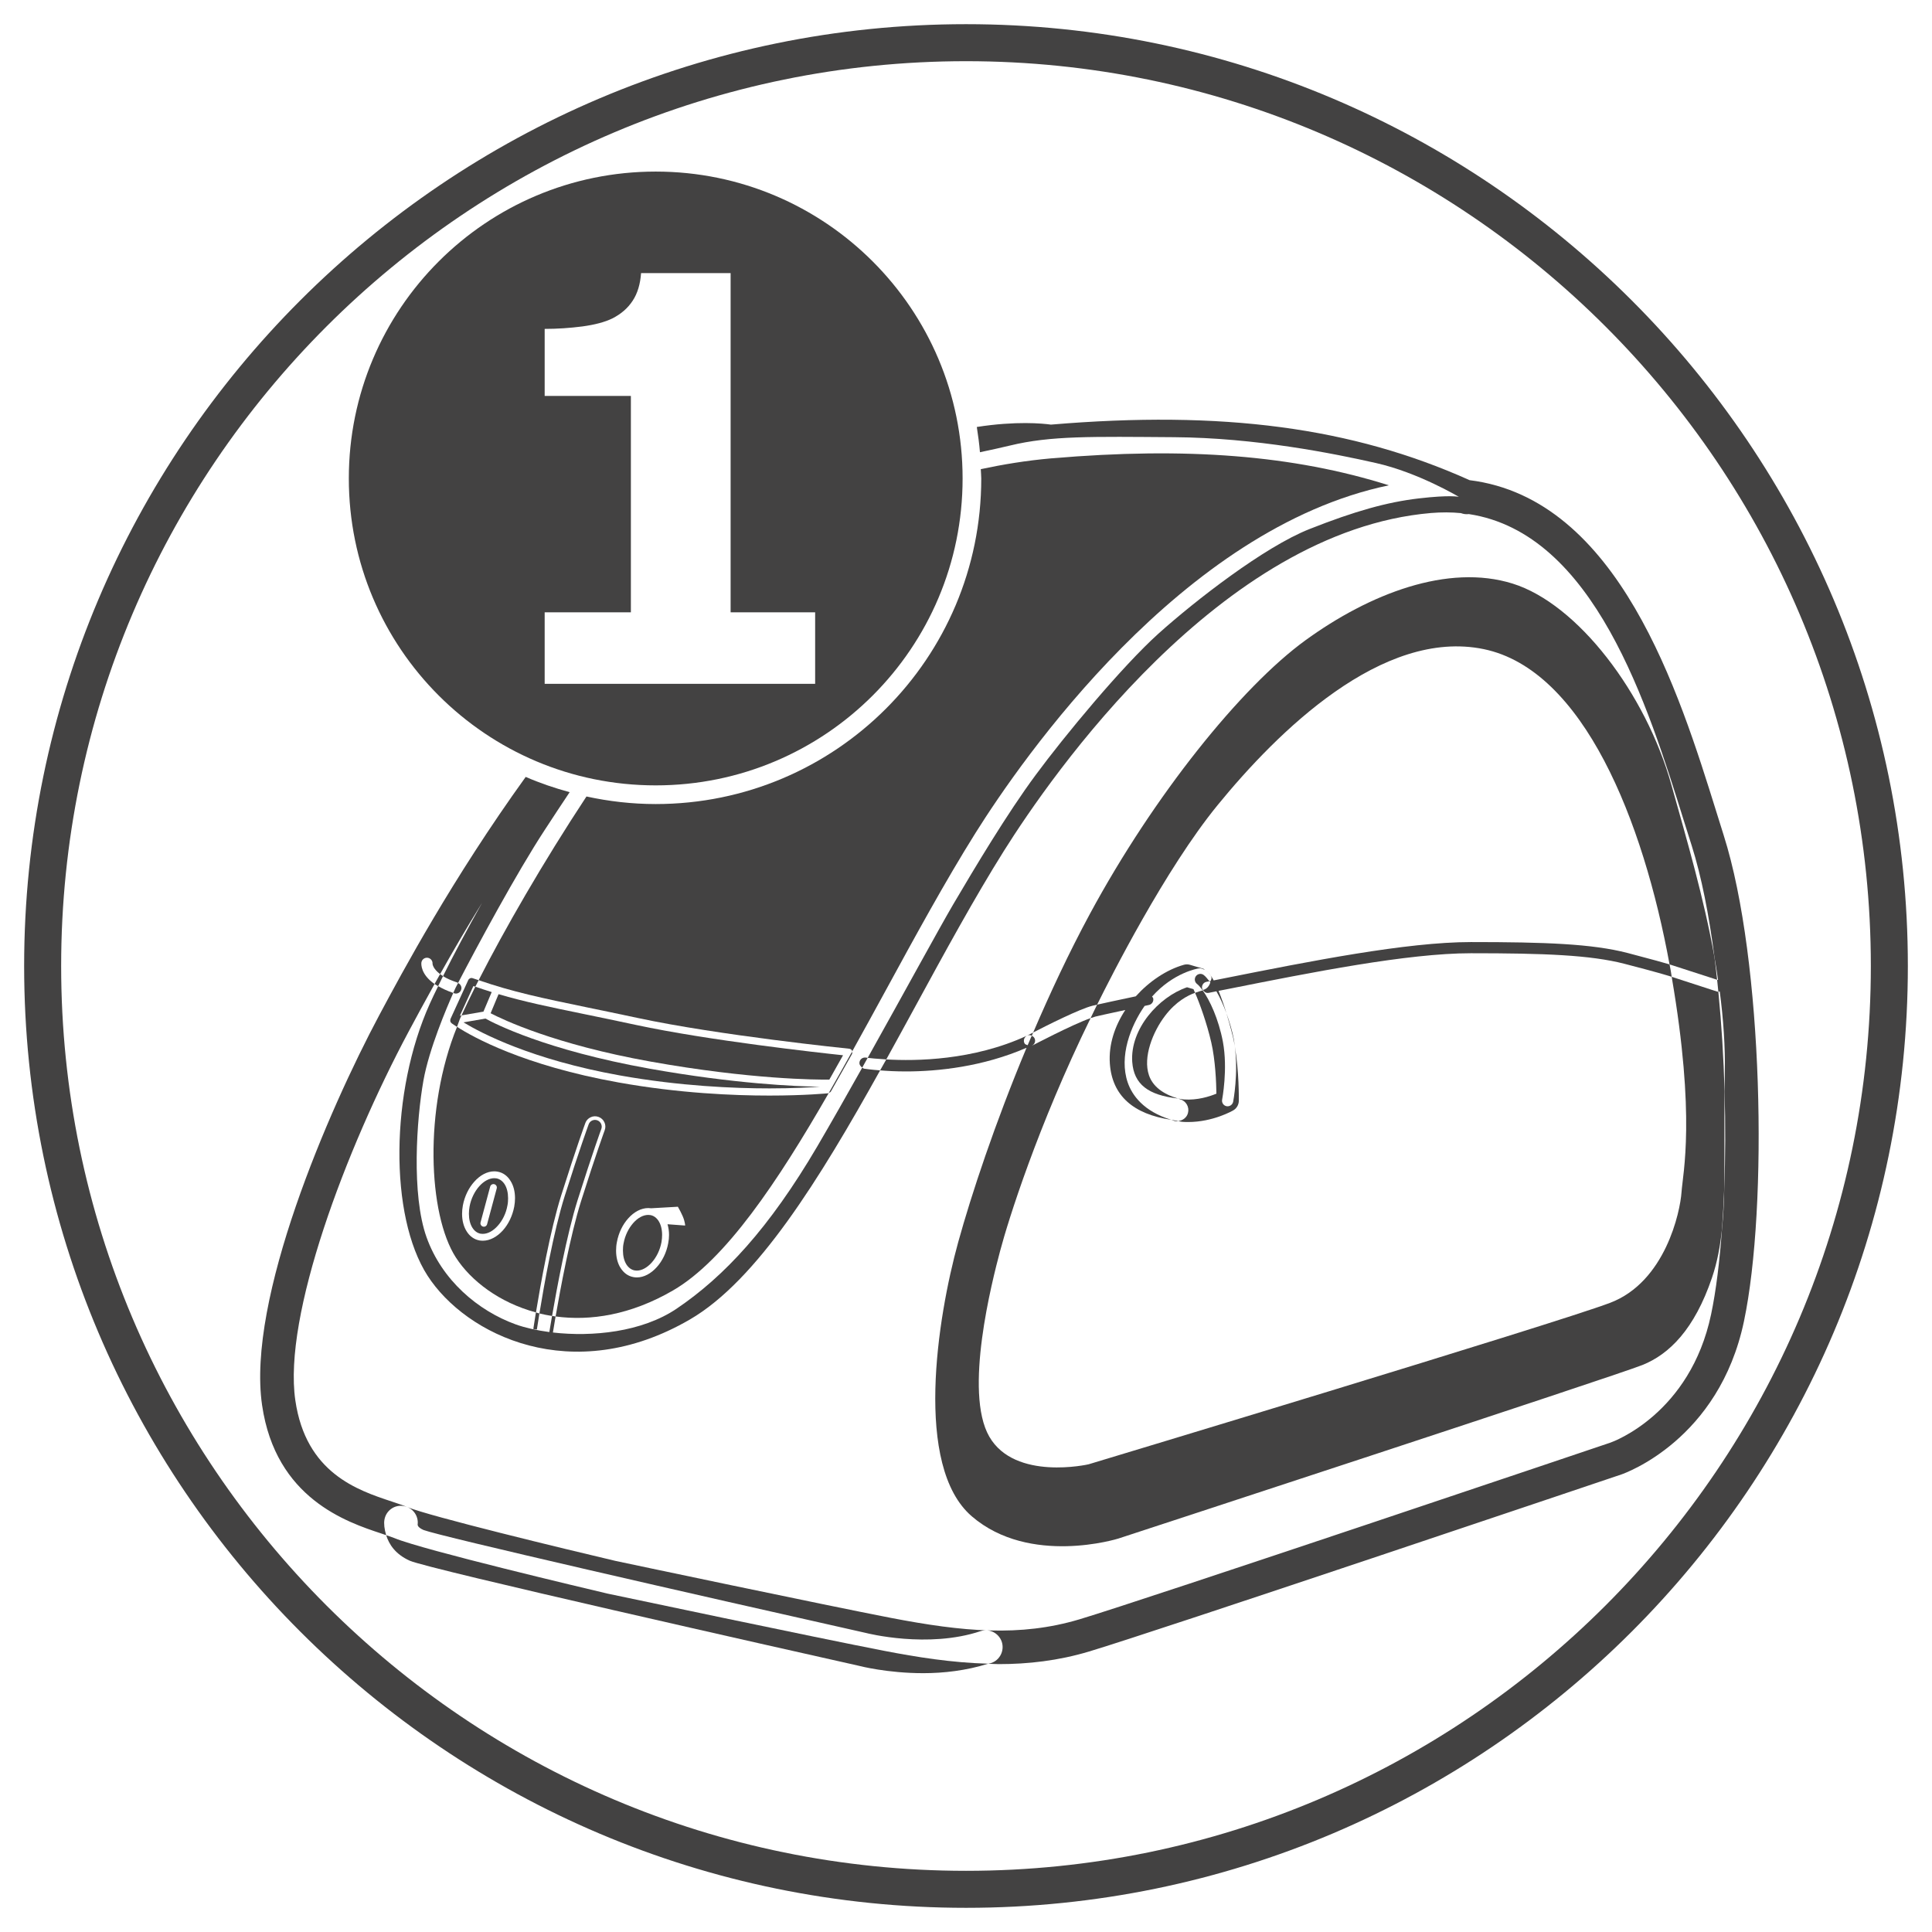
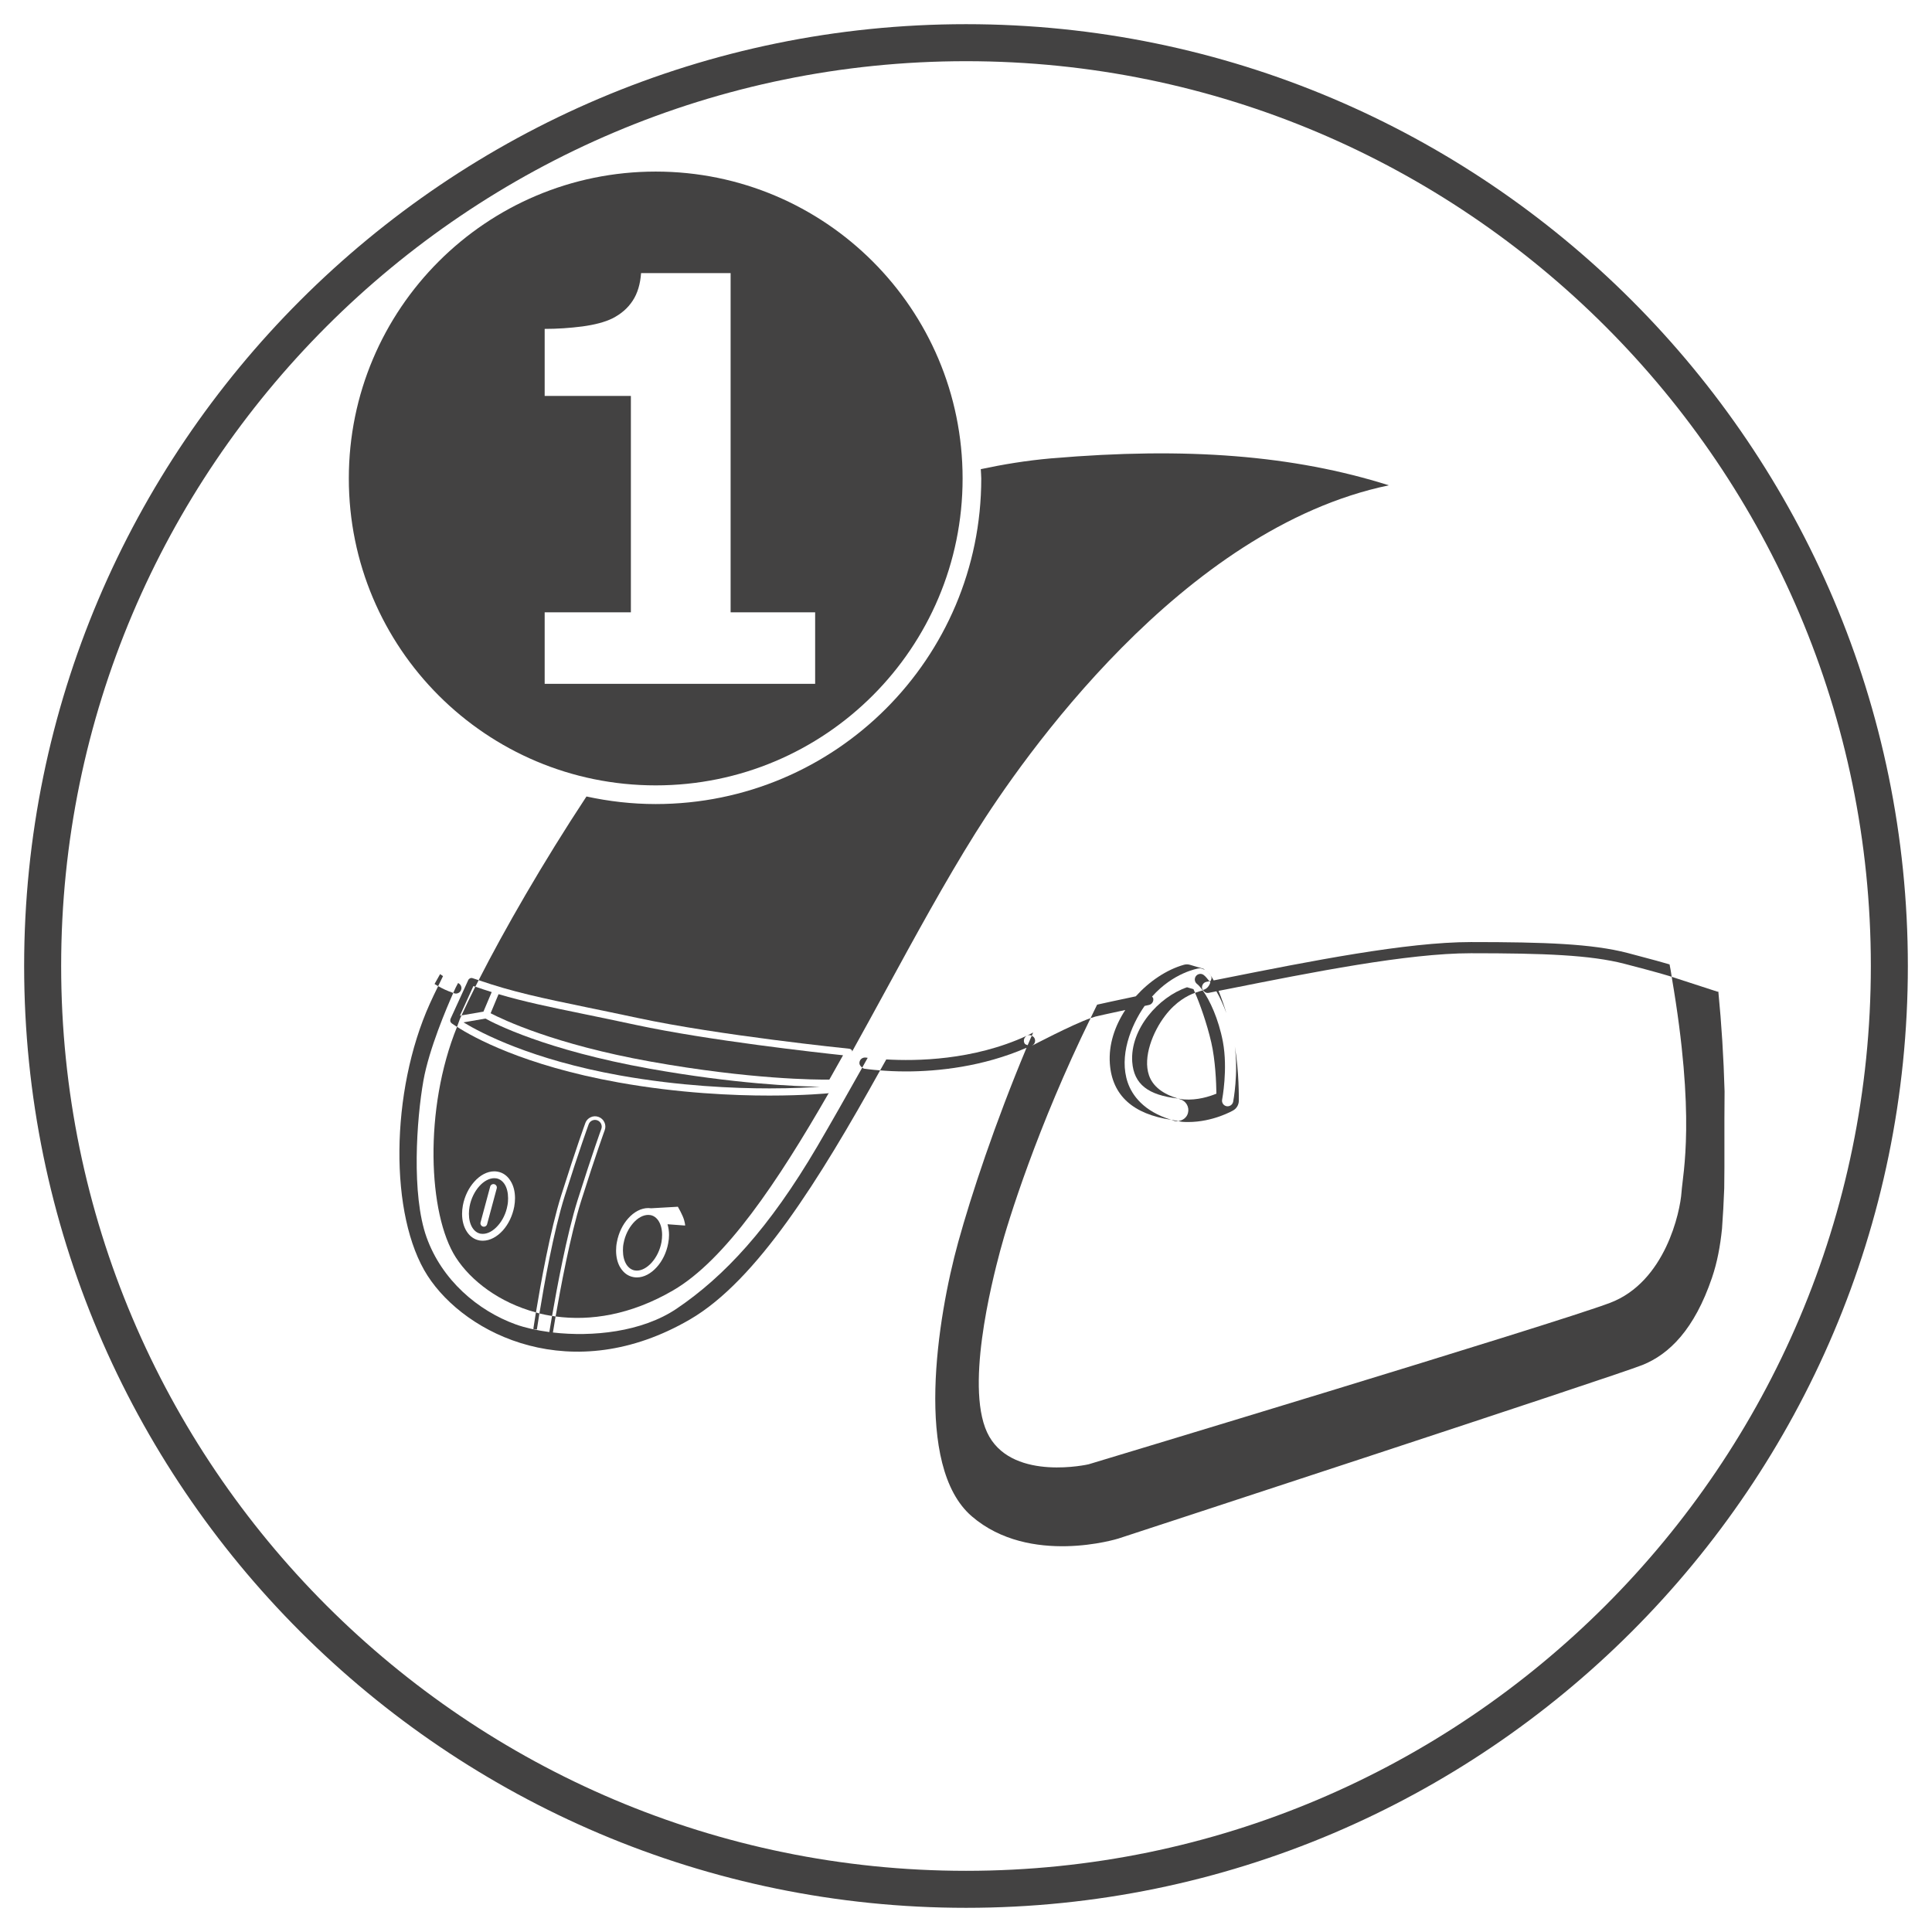
<svg xmlns="http://www.w3.org/2000/svg" xml:space="preserve" width="16.933mm" height="16.933mm" version="1.1" style="shape-rendering:geometricPrecision; text-rendering:geometricPrecision; image-rendering:optimizeQuality; fill-rule:evenodd; clip-rule:evenodd" viewBox="0 0 1693.32 1693.32">
  <defs>
    <style type="text/css">
   
    .fil1 {fill:#434242}
    .fil0 {fill:#434242;fill-rule:nonzero}
   
  </style>
  </defs>
  <g id="Слой_x0020_1">
    <g id="_2576777844496">
      <path class="fil0" d="M846.7 53.63c-437.32,0 -793.1,355.75 -793.1,793.03 0,437.29 355.78,793.04 793.1,793.04 437.25,0 793.02,-355.75 793.02,-793.04 0,-437.28 -355.77,-793.03 -793.02,-793.03zm0 1618.5c-455.21,0 -825.54,-370.29 -825.54,-825.47 0,-455.17 370.33,-825.47 825.54,-825.47 455.13,0 825.46,370.3 825.46,825.47 0,455.18 -370.33,825.47 -825.46,825.47z" />
      <path class="fil0" d="M527.05 989.42c1.08,-3.01 -0.52,-6.41 -3.56,-7.52 -3.08,-1.12 -6.48,0.49 -7.55,3.53 -0.07,0.23 -7.98,21.71 -21,62.87 -9.78,30.97 -18.27,78.93 -22.17,102.9 3.57,0.88 7.3,1.57 11.09,2.2 4.08,-23.68 12.88,-71.35 22.36,-101.46 13.31,-42.05 20.76,-62.39 20.83,-62.52z" />
      <path class="fil0" d="M450.7 1057.59c-1.53,8.11 -5.17,15.47 -9.97,20.83 -5.03,5.56 -11.28,9.02 -17.56,9.02 -1.01,0 -1.96,-0.1 -3.01,-0.25 -4.7,-0.89 -8.6,-3.77 -11.21,-8.05 -2.55,-4.02 -3.96,-9.32 -3.96,-15.27 0,-2.32 0.23,-4.81 0.69,-7.35 1.54,-8.15 5.23,-15.54 10.04,-20.84 4.96,-5.59 11.21,-9.05 17.49,-9.05 1.02,0 2.03,0.1 3.01,0.29 4.71,0.85 8.6,3.76 11.21,8.05 2.59,4.02 3.96,9.31 3.96,15.2 0,2.39 -0.23,4.84 -0.69,7.42zm89.98 31.1c1.48,-8.14 5.11,-15.5 9.97,-20.87 4.97,-5.59 11.22,-9.01 17.57,-9.01 0.75,0 1.67,0.06 2.48,0.19l23.44 -1.34c0,0 4.35,7.48 5.5,11.83 1.14,4.32 0.81,4.65 0.81,4.65l-15.4 -1.14c0.85,2.84 1.34,5.97 1.34,9.37 0,2.33 -0.23,4.78 -0.75,7.36 -1.47,8.11 -5.16,15.5 -9.97,20.83 -5.03,5.63 -11.28,9.06 -17.55,9.06 -1.02,0 -1.97,-0.1 -2.95,-0.29 -4.77,-0.85 -8.6,-3.76 -11.28,-8.05 -2.59,-3.99 -3.92,-9.32 -3.92,-15.23 0,-2.33 0.19,-4.81 0.71,-7.36zm-27.65 -104.44c0.77,-2.16 2.41,-3.99 4.67,-5.03 2.16,-1.01 4.57,-1.14 6.9,-0.3 4.71,1.71 7.16,6.93 5.42,11.61 -0.06,0.2 -7.55,20.51 -20.76,62.29 -9.44,29.94 -18.24,77.43 -22.3,101 30.44,4.12 65.83,-1.25 102.9,-22.8 45.94,-26.67 91.71,-95.11 136.61,-173.22 -0.26,0.1 -0.39,0.4 -0.65,0.42 -0.21,0 -20.05,2 -51.53,2 -31.03,0 -79.06,-1.96 -132.13,-11.48 -83.68,-14.94 -128.18,-40.11 -141.58,-48.75 -29.27,71.93 -25.38,164.4 -1.02,202.16 13.18,20.44 38.16,39.54 70.17,48.13 3.96,-24.16 12.46,-71.96 22.24,-102.89 13.14,-41.55 20.99,-62.97 21.06,-63.14z" />
-       <path class="fil0" d="M728.24 956.66l18.5 -32.83c0.36,-0.62 0.16,-1.37 0.03,-2.06 -6.73,12.16 -13.54,24.19 -20.33,36.06 0.71,-0.25 1.4,-0.52 1.8,-1.17z" />
      <path class="fil0" d="M558.8 892.18c71.28,15.3 184.38,26.88 185.52,26.98 1.08,0.13 2.03,0.75 2.48,1.69 0.17,0.3 -0.06,0.59 -0.03,0.92 9.88,-17.78 19.72,-35.71 29.46,-53.59 25.8,-47.35 52.51,-96.26 78.77,-138.14 40.41,-64.36 180.52,-266.94 362.29,-304.68 -83.62,-26.41 -177.49,-33.74 -295.19,-23.67 -0.2,0.03 -0.43,0.03 -0.63,0.03 -22.1,1.94 -42.37,5.33 -61.86,9.48 0.1,2.75 0.42,5.43 0.42,8.18 0,157.63 -127.74,285.34 -285.34,285.34 -20.83,0 -41.1,-2.38 -60.68,-6.63 -38.36,58.17 -72.04,116.93 -94.5,161 29.98,10.3 55.13,15.6 95.02,23.84 12.92,2.68 27.46,5.65 44.27,9.25z" />
      <path class="fil0" d="M423.72 886.65l7.23 -17.13c-4.73,-1.47 -9.44,-3.04 -14.35,-4.71 -4.54,9.13 -8.63,17.59 -12.1,25.14l19.22 -3.3z" />
      <path class="fil0" d="M404.5 889.99l-1.41 0.22 11.81 -25.96c0.58,0.23 1.14,0.4 1.7,0.56 0.95,-1.89 1.92,-3.76 2.91,-5.72 -1.8,-0.62 -3.43,-1.08 -5.23,-1.73 -1.54,-0.56 -3.21,0.19 -3.89,1.66l-15.54 34.01c0,0.13 0,0.23 -0.06,0.36 -0.07,0.13 -0.07,0.29 -0.13,0.46l0 1.11c0.06,0.36 0.19,0.62 0.32,0.92 0.08,0.06 0.08,0.13 0.14,0.22 0.2,0.29 0.46,0.55 0.75,0.76l0 0.06c0.07,0 0.07,0 0.07,0.03 0.42,0.32 2.18,1.5 4.6,3.08 1.09,-2.72 1.9,-5.56 3.08,-8.21 0.22,-0.52 0.62,-1.27 0.88,-1.83z" />
      <polygon class="fil0" points="468.94,1165.13 468.36,1165.03 467.42,1164.87 " />
      <path class="fil0" d="M726.89 946.23l12.01 -21.33c-22.34,-2.38 -118.2,-13.01 -181.44,-26.58 -16.78,-3.59 -31.29,-6.6 -44.18,-9.25 -31.42,-6.44 -53.59,-11.02 -76.31,-17.72l-6.96 16.71c10.53,5.49 56.01,27.3 140.23,42.38 87.76,15.72 145.99,15.92 156.65,15.79z" />
      <path class="fil0" d="M556.24 1113.47c0.53,0.1 1.15,0.17 1.88,0.17 4.5,0 9.18,-2.72 13.07,-7.04 4.09,-4.58 7.29,-10.89 8.57,-17.91 0.36,-2.16 0.55,-4.29 0.55,-6.28 0,-4.87 -1.07,-9.03 -2.97,-12.1 -1.8,-2.88 -4.28,-4.8 -7.3,-5.33 -0.58,-0.09 -1.2,-0.16 -1.86,-0.16 -4.58,0 -9.18,2.64 -13.08,7 -4.08,4.58 -7.29,10.92 -8.56,17.94 -0.46,2.13 -0.56,4.26 -0.56,6.29 0,4.83 1.08,8.99 2.98,12.09 1.8,2.85 4.28,4.77 7.28,5.33z" />
      <path class="fil0" d="M426.93 1072.93c-0.39,1.6 -2.03,2.58 -3.62,2.12 -1.61,-0.42 -2.56,-2.09 -2.13,-3.66l8.43 -31.33c0.4,-1.63 2.07,-2.57 3.63,-2.16 1.61,0.43 2.55,2.1 2.13,3.68l-8.44 31.35zm8.18 -40.15c-0.59,-0.07 -1.21,-0.14 -1.93,-0.14 -4.45,0 -9.19,2.65 -13.08,7 -4.09,4.58 -7.29,10.93 -8.56,17.95 -0.37,2.12 -0.56,4.26 -0.56,6.28 0,4.84 1.08,9 3,12.1 1.77,2.85 4.26,4.77 7.26,5.33 0.59,0.09 1.21,0.13 1.93,0.13 4.51,0 9.13,-2.68 13.01,-7 4.16,-4.58 7.36,-10.92 8.57,-17.91 0.46,-2.16 0.56,-4.29 0.56,-6.35 0,-4.78 -1.02,-8.96 -2.91,-12.03 -1.8,-2.88 -4.28,-4.78 -7.29,-5.36z" />
      <path class="fil0" d="M674.25 953.94c20.76,0 36.27,-0.88 44.43,-1.47 -21.19,-0.29 -74.7,-2.49 -149.55,-15.86 -91.06,-16.31 -136.34,-39.79 -143.67,-43.88l-19.23 3.34c15.63,9.48 59.84,32.66 136.97,46.49 52.65,9.42 100.29,11.38 131.05,11.38z" />
      <path class="fil0" d="M467.42 1164.81l0.94 0.19 2.19 0.26c0.26,-1.76 1.05,-7 2.22,-14.09 -1.04,-0.23 -2.03,-0.59 -3.07,-0.89 -1.21,7.34 -2.03,12.73 -2.28,14.53z" />
-       <path class="fil0" d="M1325.84 511.52c-56.83,-17.76 -125.5,8.86 -181.77,49.73 -56.17,40.87 -132.55,135.57 -188.82,239.74 -18.38,34.04 -34.86,69.38 -49.7,103.94 11.9,-6.14 40.41,-20.54 52.12,-23.48 0.66,-0.16 2.29,-0.55 3.92,-0.91 11.81,-23.91 59.74,-118.79 105.55,-174.83 52.67,-64.55 144.45,-155.12 233.29,-136.78 87.47,18.12 139.88,150.64 162.87,276.36 1.73,0.49 2.51,0.75 2.57,0.79l39.11 12.65c-0.72,-6.67 -1.44,-13.31 -2.32,-19.82 -9.25,-51.73 -24.06,-102.24 -37.73,-150.95 -22.5,-80.54 -82.27,-158.65 -139.09,-176.44z" />
      <path class="fil0" d="M758.93 926.93c-2.87,-0.36 -5.22,1.38 -5.62,4.09 -0.33,1.99 0.85,3.6 2.42,4.64 1.6,-2.84 3.18,-5.69 4.77,-8.53 -0.48,-0.07 -1.53,-0.2 -1.57,-0.2z" />
      <path class="fil0" d="M986.28 885.22c-9.12,13.95 -14.72,30.14 -13.54,46.98 2.03,28.25 20.69,44.4 53.88,49.27 -24.45,-7.42 -34.39,-21.64 -38.18,-32.6 -7.92,-23.05 2.61,-49.86 14.77,-67.22 1.31,-0.3 2.39,-0.52 3.77,-0.82 2.61,-0.55 4.34,-3.14 3.76,-5.78 -0.14,-0.7 -0.66,-1.05 -1.02,-1.58 18.77,-21.12 40.08,-24.59 41,-24.72 1.97,-0.29 3.73,0.6 5.43,1.41 -0.55,-0.32 -1.08,-1.04 -1.6,-1.17 -2.35,-0.6 -11.45,-3.34 -11.45,-3.34 -1.82,-0.56 -3.76,-0.56 -5.56,-0.03 -15.13,4.31 -30.14,14.39 -42.08,27.62 -16.22,3.4 -28.01,5.99 -33.87,7.3 -1.8,3.63 -2.78,5.69 -2.78,5.69 -1.01,2.09 -1.89,4.05 -2.94,6.11 1.47,-0.49 3.04,-1.04 4.15,-1.34 2.39,-0.58 11.9,-2.72 26.26,-5.78z" />
      <path class="fil0" d="M376.74 879.66c-34.73,76.96 -35.7,186.14 -1.99,238.45 33.48,51.96 126.89,98.22 229.86,38.39 58.82,-34.13 113.72,-123.01 166.78,-218.35 -7.98,-0.62 -13.24,-1.37 -14.02,-1.5 -0.69,-0.1 -1.09,-0.66 -1.61,-0.99 -13.67,24.36 -27.3,48.4 -39.53,69.26 -42.14,71.67 -81.41,113.79 -123.07,142 -30.57,20.7 -74.25,24.91 -108.55,20.96 0.13,-0.91 0.98,-6.15 2.35,-14.06 -1.04,-0.16 -2.06,-0.29 -3.1,-0.46 -1.41,8.01 -2.23,13.27 -2.39,14.13 -11.12,-1.48 -21.26,-3.77 -29.43,-6.7 -33.28,-12.03 -64.77,-38.89 -78.17,-76.36 -13.41,-37.46 -8.73,-103.61 -2.75,-137.36 4.94,-27.78 20.67,-64.48 26.15,-76.8 -5.46,-1.87 -9.7,-3.89 -13.23,-5.98 -2.63,5.36 -5.18,10.62 -7.3,15.37z" />
      <path class="fil0" d="M1463.3 845.26c-4.13,-1.24 -14.27,-4.12 -36.76,-10.01 -31.16,-8.07 -72.36,-9.57 -137.36,-9.57 -56.53,0 -141.02,16.8 -215.54,31.64l-9.9 1.96c-1.57,-2.91 -3.17,-5.29 -4.81,-7.09 1.31,1.4 2.65,2.88 2.91,4.93 0.13,0.99 -0.55,1.74 -0.72,2.69l-1.11 0.22c0.3,0.3 0.58,0.56 0.82,0.89 -0.92,3.27 -3.01,5.85 -6.45,6.77 0.88,1.47 2.23,2.58 4,2.58 0.32,0 0.65,-0.03 0.97,-0.07l6.78 -1.37c3.19,5.56 6.14,11.94 8.73,19.13 -1.94,-6.4 -4.26,-13.21 -6.84,-19.52l7.55 -1.47c74.06,-14.75 158.06,-31.49 213.61,-31.49 64.18,0 104.73,1.5 134.87,9.32 31.16,8.08 38.69,10.56 38.82,10.59l2.32 0.75c-0.33,-1.93 -0.49,-3.46 -0.86,-5.42 -0.32,-1.84 -0.68,-3.63 -1.03,-5.46z" />
-       <path class="fil0" d="M1510.83 732.35l-6.44 -20.59c-32.7,-104.87 -85.63,-274.66 -216.35,-290.91 -103.03,-46.33 -216.52,-61.37 -366.96,-48.69 -7.13,-1.01 -30.47,-3.3 -64.94,2.07 1.15,7.32 2.13,14.64 2.75,22.13 9.71,-2.09 18.7,-3.99 26.16,-5.82 36.03,-8.77 72.1,-7.85 143.83,-7.36 71.71,0.47 140.17,14.32 177.15,22.66 37.05,8.35 72.59,29.63 72.59,29.63 0,0 -7.33,-1.87 -35.11,1.37 -27.76,3.24 -55.95,11.12 -95.78,26.85 -39.72,15.69 -100.34,62.9 -132.26,91.54 -31.94,28.72 -82.85,90.21 -107.73,124 -25.04,33.77 -53.72,81.9 -72.23,113.32 -12.46,21.25 -43.32,77.95 -75.01,134.62 2.03,0.26 7.62,0.85 16.29,1.37 8.5,-15.37 16.94,-30.87 25.37,-46.3 25.54,-46.92 51.99,-95.47 77.78,-136.54 41.14,-65.49 189.55,-280.28 374.29,-296.07 9.16,-0.76 17.82,-0.72 26.19,0.09 2.29,0.88 4.74,1.15 6.96,0.85 109.83,16.71 156.85,167.28 188.83,269.98l6.54 20.73c8.53,26.98 15.14,60.75 19.91,97.6 1.21,6.67 2.16,13.41 3.17,20.11l-0.85 -0.26c0.4,3.44 0.76,6.9 1.08,10.36 0.43,0.07 0.82,-0.03 1.24,-0.07 3.11,23.84 4.91,47.94 4.41,72.23 -0.09,5.4 -0.13,10.21 -0.19,15.31 0.85,29.14 0.75,57.87 -0.3,85.02 -0.19,12.74 -0.84,24.45 -1.95,35.4 -2.07,28.61 -5.24,54.41 -9.56,74.97 -18.3,86.98 -85.5,111.5 -88.24,112.45 -4.02,1.37 -408.32,137.82 -465.54,154.92 -51.86,15.43 -101.69,10.92 -165.42,-1.37 -56.56,-10.93 -234.82,-48.52 -241.26,-49.93 -44.31,-10.4 -163.03,-39.14 -182.19,-47.12 -3.63,-1.53 -8.37,-3.11 -13.67,-4.87 -29.95,-9.91 -75.3,-24.88 -84.55,-88.71 -10.79,-74.13 44.01,-219.59 99.43,-323.4 5.63,-10.5 13.34,-24.86 22.59,-41.47 -12.13,-8.46 -11.67,-17.36 -11.54,-18.66 0.26,-2.68 2.74,-4.65 5.43,-4.35 2.61,0.3 4.54,2.58 4.35,5.23 0,0.33 0.36,4.38 6.63,9.09 10.36,-18.44 22.56,-39.5 36.85,-62.58 -13.4,23.8 -24.95,45.58 -34.3,64.38 3.11,1.93 7.23,3.85 12.79,5.65 0.16,0.07 0.2,0.3 0.39,0.36 16.65,-32.14 51.53,-96.88 76.02,-134.21 7.55,-11.55 14.55,-22.24 21.81,-33.06 -13.25,-3.6 -26.13,-7.98 -38.52,-13.38 -64.47,89.46 -108.36,171.4 -128.5,209.1 -44.37,83.21 -116.1,248.83 -102.56,341.55 11.9,81.84 74.41,102.51 104.49,112.48 1.64,0.52 2.78,0.98 4.28,1.47 -1.63,-5.26 -2.15,-10.3 -1.53,-13.6 1.4,-8.05 8.99,-13.47 17.04,-11.9 7.77,1.34 13.04,8.53 12.06,16.28 0.06,1.57 1.93,3.27 5.07,4.65 14.94,5.71 240.16,57.12 387.88,90.27 1.02,0.26 54.28,13.8 100.38,-1.57 7.69,-2.62 16.02,1.61 18.64,9.32 2.52,7.72 -1.64,16.09 -9.38,18.64 -0.82,0.26 -1.67,0.29 -2.55,0.55 3.06,0.11 6.1,0.37 9.22,0.37 25.73,0 52.21,-2.98 79.02,-11 57.74,-17.23 449.91,-149.58 466.66,-155.21 3.43,-1.2 85.69,-30.41 107.53,-134.29 21.09,-100.18 17.03,-316.27 -17.69,-425.68z" />
      <path class="fil0" d="M397.27 870.27c0.3,0.1 0.53,0.2 0.79,0.29 0.53,0.2 1.05,0.26 1.54,0.26 2.06,0 3.96,-1.33 4.6,-3.43 0.82,-2.39 -0.51,-4.77 -2.71,-5.82 -0.69,1.31 -1.53,2.91 -2.15,4.09 0,0 -0.85,1.93 -2.07,4.61z" />
-       <path class="fil0" d="M533.06 1396.85l-0.13 -0.02 -0.06 0c-0.13,-0.04 -0.2,-0.04 -0.26,-0.07 -16.78,-3.96 -162.01,-38.29 -186.86,-48.66 -1.97,-0.81 -4.71,-1.7 -7.27,-2.55 2.46,7.98 8.05,16.71 20.71,22.37 16.48,7.32 330.59,77.98 392.85,91.91 1.6,0.43 25.79,6.64 57.15,6.64 17.63,0 37.53,-2.19 56.92,-8.31 -32.1,-0.85 -62.94,-5.82 -91.15,-11.28 -57.29,-11.05 -238.2,-49.24 -241.9,-50.03z" />
      <path class="fil0" d="M794.18 939.07c27.7,0 67.26,-4.09 105.55,-20.76 -27.73,66.34 -48.32,128.49 -59.9,170.38 -18.32,66.28 -39.01,196.51 11.9,240.29 50.87,43.81 128.4,19.52 128.4,19.52 0,0 435.68,-142.62 459.29,-152.1 23.71,-9.46 45.69,-31.37 61.01,-76.36 4.71,-13.8 7.26,-27.85 8.84,-43.06 0.84,-11.38 1.5,-23.18 1.95,-35.4 0.4,-23.55 -0.06,-51.15 0.3,-84.99 -0.82,-29.42 -2.65,-59.02 -5.46,-87.5 -0.26,-0.03 -0.49,0.17 -0.79,0.07l-40.11 -13.02c21.15,122.95 9.81,171.83 8.63,188.73 -1.14,17.13 -14.16,78.7 -62.71,97.05 -48.53,18.37 -456.98,141.48 -456.98,141.48 0,0 -64.51,14.81 -87.03,-24.27 -22.5,-39.06 2.42,-136.14 9.51,-162.76 6.89,-26.09 32.73,-108.94 79.29,-204.03 -16.16,5.66 -50.85,23.94 -51.27,24.13 -0.07,0.04 -0.13,0.04 -0.23,0.06 2.45,-1.14 3.56,-4.02 2.39,-6.46 -0.49,-1.12 -1.47,-1.8 -2.49,-2.29 -1.14,2.74 -2.42,5.56 -3.56,8.3 -1.02,-0.43 -2.19,-0.59 -2.75,-1.63 -1.27,-2.43 -0.32,-5.37 2.03,-6.67 -46.98,21.7 -97.31,22.3 -123.2,20.76 -1.8,3.23 -3.63,6.4 -5.4,9.61 6.08,0.49 13.61,0.92 22.79,0.92z" />
      <path class="fil0" d="M1029.15 982.42c0.88,0.23 1.79,0.37 2.54,0.37 0.3,0 0.52,-0.27 0.82,-0.3 -2.12,-0.2 -3.83,-0.75 -5.85,-1.05 0.91,0.3 1.53,0.72 2.49,0.98z" />
      <path class="fil0" d="M1007.04 942.47c-5.5,-15.93 3.43,-38.16 14,-52.05 9.57,-12.66 19.94,-17.93 26.38,-20.28 -0.42,-1.01 -1.02,-2.45 -1.37,-3.17 -1.83,-0.52 -4.02,-1.14 -5.66,-1.67 -24.85,8.47 -50.02,36.55 -48.03,65.46 1.44,19.55 13.93,29.1 40.09,32.04 -13.51,-4.02 -22.11,-10.79 -25.41,-20.33z" />
      <path class="fil0" d="M900.03 907.78c0.09,-0.04 0.16,-0.07 0.26,-0.11 1.33,-0.64 2.78,-0.51 4.02,0.11 0.43,-0.95 0.82,-1.93 1.24,-2.85 -2.97,1.5 -5.17,2.68 -5.52,2.85z" />
      <path class="fil0" d="M388.28 855.56c-0.98,-0.62 -1.8,-1.22 -2.55,-1.8 -1.73,3.04 -3.27,5.82 -4.87,8.67 0.92,0.62 2.09,1.24 3.14,1.86 1.34,-2.81 2.82,-5.76 4.28,-8.73z" />
      <path class="fil0" d="M1080.81 965.65c-0.53,2.35 -2.56,3.96 -4.84,3.96 -0.33,0 -0.66,-0.04 -0.98,-0.07 -2.69,-0.56 -4.39,-3.17 -3.83,-5.82 0,-0.23 5.16,-26.52 0.65,-50.72 -3.82,-20.03 -11.54,-36.49 -17.79,-45.09 -0.19,0.08 -0.29,0.27 -0.49,0.3 -0.29,0.04 -2.84,0.75 -6.11,1.96 3.86,8.73 10.4,26.75 14.22,43.52 3.57,15.47 4.36,35.12 4.49,44.86 -5.95,2.43 -16.48,5.92 -28.49,5.07 -1.99,-0.13 -3.33,-0.59 -5.19,-0.78 0.68,0.16 1.21,0.45 1.86,0.65 5.23,1.41 8.3,6.8 6.89,12.03 -1.07,4.09 -4.7,6.67 -8.72,7.03 1.37,0.13 2.38,0.59 3.82,0.69 1.71,0.13 3.37,0.17 4.98,0.17 21.9,0 38.93,-9.82 39.66,-10.25 2.94,-1.69 4.77,-4.86 4.84,-8.3 0,-1.18 0.32,-25.73 -3.54,-47.9 3.21,24.2 -1.24,47.64 -1.43,48.69z" />
      <path class="fil0" d="M1048.17 855.56c-1.6,2.19 -1.15,5.26 1.01,6.87 1.41,1.04 3.08,3.06 4.84,5.45 0.17,-0.03 0.23,-0.16 0.36,-0.19 -0.23,-0.49 -0.68,-0.82 -0.77,-1.37 -0.53,-2.65 1.14,-5.27 3.81,-5.79l2.59 -0.5c-1.63,-1.99 -3.34,-4.28 -5.01,-5.48 -2.09,-1.64 -5.22,-1.18 -6.83,1.01z" />
-       <path class="fil0" d="M1082.24 916.96c-0.23,-1.93 -0.46,-3.85 -0.78,-5.78 -1.5,-8.02 -3.92,-15.8 -6.6,-23.22 3.53,11.45 5.82,21.06 5.88,21.29 0.59,2.51 1.04,5.1 1.5,7.71z" />
      <path class="fil0" d="M1056.15 850.13c0.91,0.55 1.87,1.04 2.78,2.06 -0.85,-0.91 -1.64,-1.51 -2.78,-2.06z" />
      <path class="fil1" d="M714.44 599.34l-237.06 0 0 -62.67 75.56 0 0 -189.65 -75.56 0 0 -58.76c11.19,0 22.1,-0.75 33.03,-2.15 10.85,-1.48 19.59,-3.76 26.18,-6.97 7.73,-3.89 13.68,-9.05 17.92,-15.56 4.29,-6.5 6.67,-14.59 7.36,-24.2l78.48 0 0 297.29 74.09 0 0 62.67zm-139.72 -448.96c-148.6,0 -268.99,120.42 -268.99,268.97 0,148.61 120.39,269 268.99,269 148.54,0 268.96,-120.39 268.96,-269 0,-148.55 -120.42,-268.97 -268.96,-268.97z" />
    </g>
  </g>
</svg>